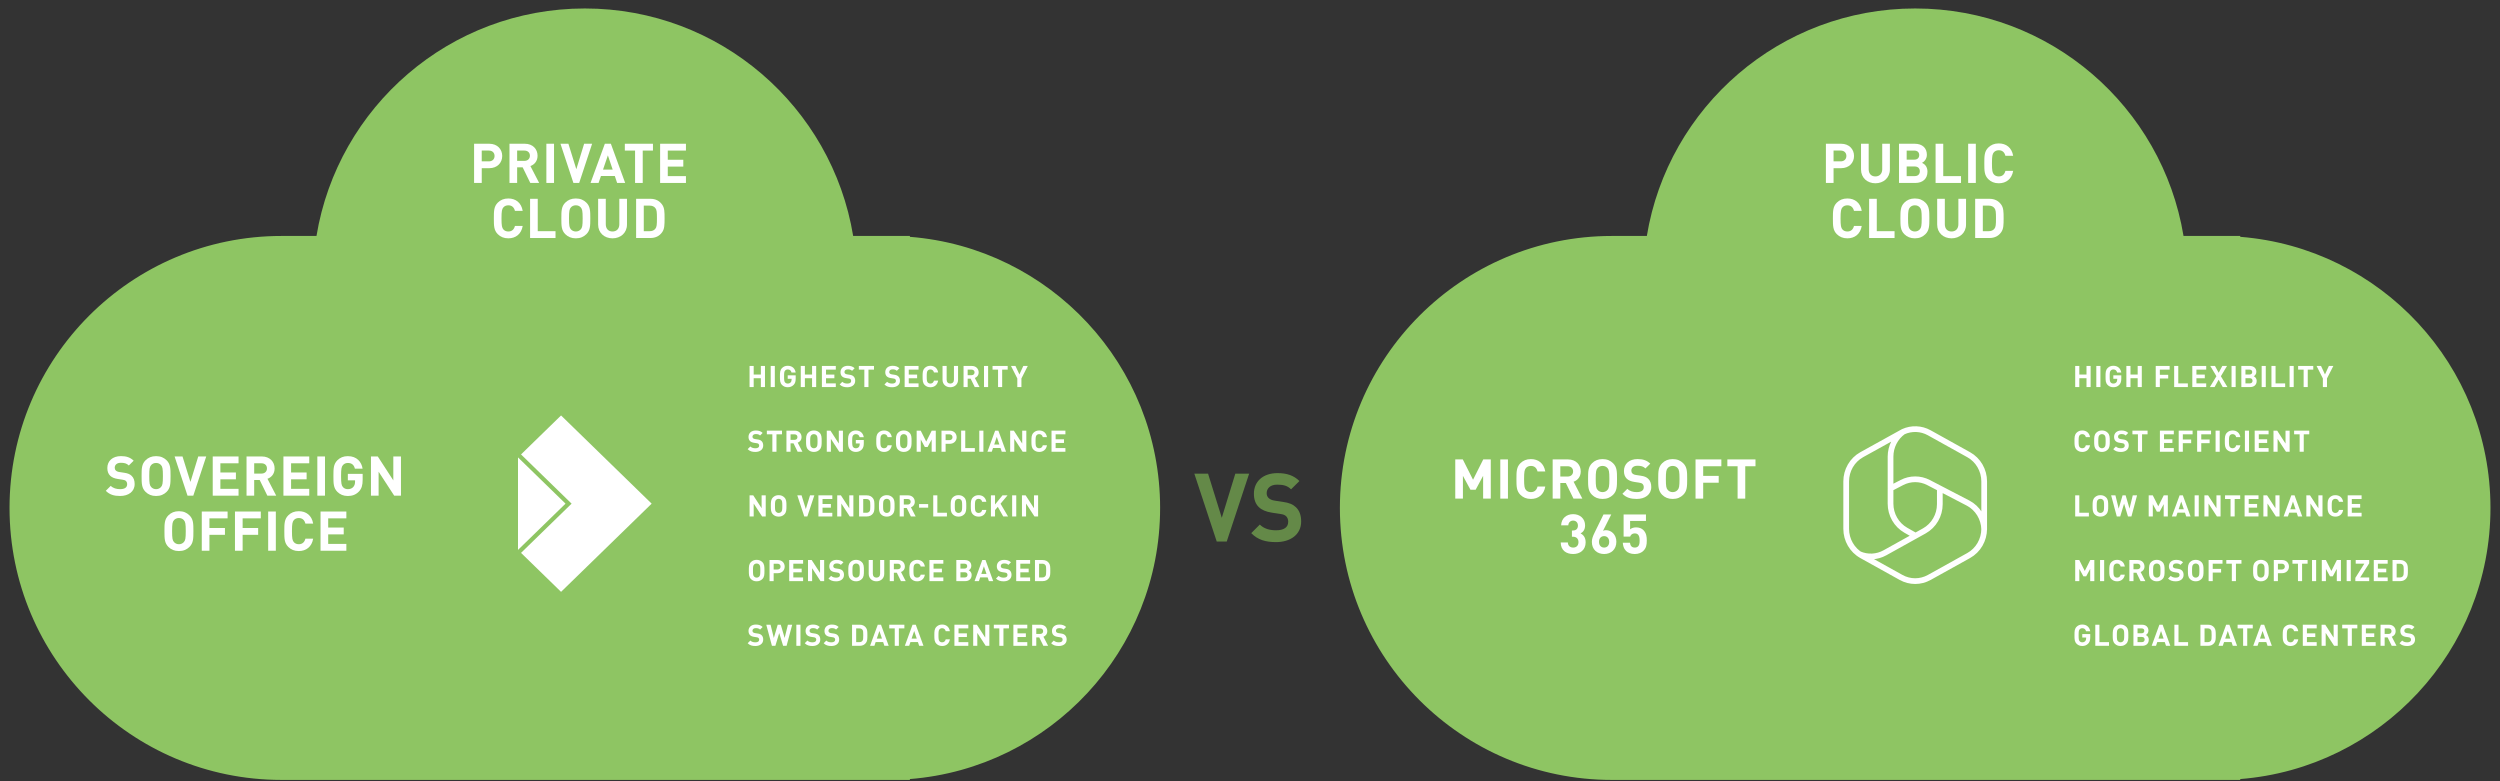
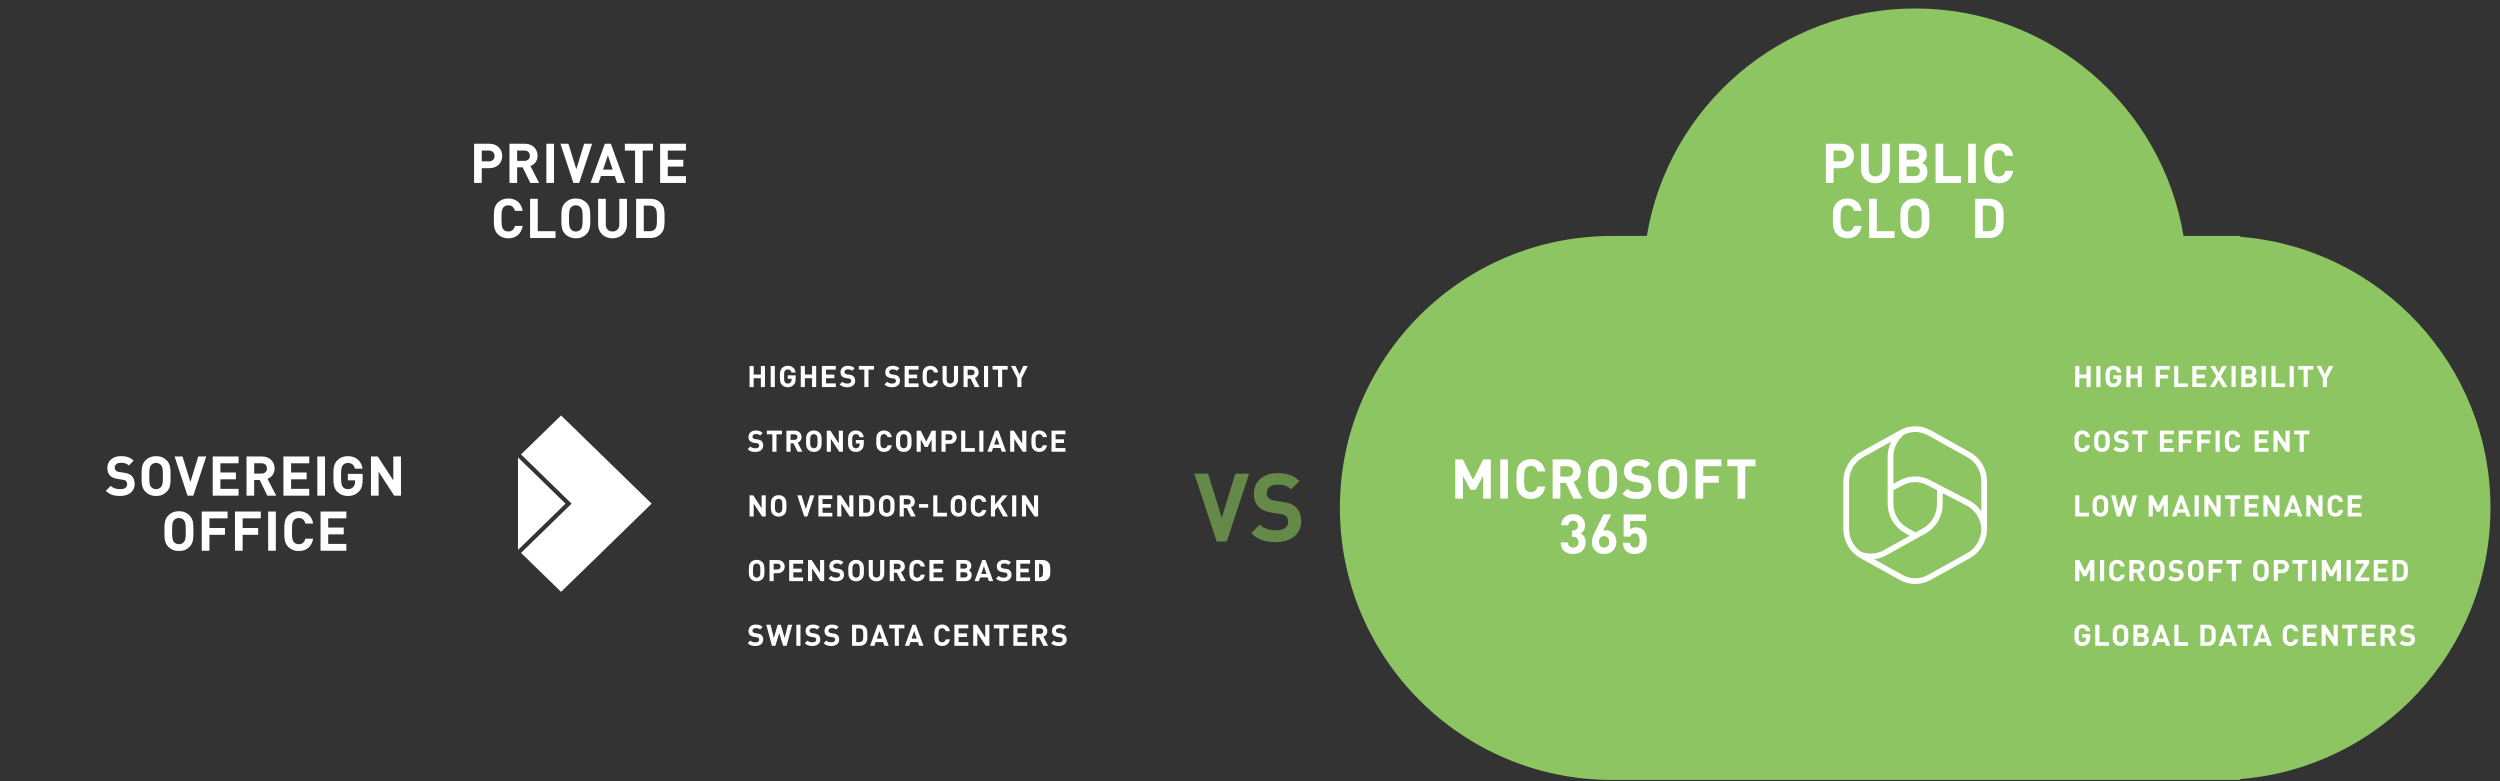
<svg xmlns="http://www.w3.org/2000/svg" id="uuid-054c77ce-cc9a-48ae-9b69-f3fc80c7192a" data-name="Ebene 2" width="2361.12" height="737.59" viewBox="0 0 2361.12 737.59">
  <rect x="0" y="0" width="2361.12" height="737.59" fill="#333333" stroke="none" />
  <defs>
    <clipPath id="uuid-b25e1b96-dbe6-412c-a884-7d64f1727c5e">
      <rect width="2361.12" height="737.59" style="fill: none;" />
    </clipPath>
    <clipPath id="uuid-5cf0d661-443a-483f-91d8-34958c8409af">
      <rect width="2361.12" height="737.59" style="fill: none;" />
    </clipPath>
    <clipPath id="uuid-4812a428-33d0-42b0-809d-4a573ed2feb7">
      <rect width="2361.12" height="737.59" style="fill: none;" />
    </clipPath>
  </defs>
  <g id="uuid-72601efb-3502-4321-ad00-accd58392987" data-name="Ebene 1">
    <g style="clip-path: url(#uuid-b25e1b96-dbe6-412c-a884-7d64f1727c5e);">
-       <path d="M1095.67,479.72c0-134.95-104.07-245.59-236.33-256.05v-.82h-53.57c-20.06-121.87-125.88-214.85-253.43-214.85s-233.37,92.98-253.43,214.85h-33.03C124.01,222.85,9,337.85,9,479.72s115.01,256.87,256.87,256.87h593.46v-.82c132.26-10.47,236.33-121.1,236.33-256.05" style="fill: #8ec563;" />
-     </g>
+       </g>
    <g>
      <path d="M462.1,135.76c7.7,0,12.22,5.25,12.22,11.54s-4.52,11.54-12.22,11.54h-7.12v13.94h-7.23v-37.03h14.35ZM454.97,142.21v10.19h6.76c3.28,0,5.36-2.08,5.36-5.1s-2.08-5.1-5.36-5.1h-6.76Z" style="fill: #fff;" />
      <path d="M495.69,135.76c7.59,0,12.01,5.15,12.01,11.34,0,5.2-3.17,8.48-6.76,9.72l8.27,15.96h-8.37l-7.23-14.77h-5.2v14.77h-7.23v-37.03h14.51ZM488.41,142.21v9.72h6.86c3.17,0,5.2-1.98,5.2-4.89s-2.03-4.84-5.2-4.84h-6.86Z" style="fill: #fff;" />
      <path d="M523.25,172.78h-7.23v-37.03h7.23v37.03Z" style="fill: #fff;" />
      <path d="M547.01,172.78h-5.46l-12.22-37.03h7.49l7.49,24.08,7.38-24.08h7.54l-12.22,37.03Z" style="fill: #fff;" />
      <path d="M590.43,172.78h-7.59l-2.18-6.55h-13.1l-2.24,6.55h-7.59l13.52-37.03h5.67l13.52,37.03ZM569.53,160.15h9.1l-4.52-13.42-4.58,13.42Z" style="fill: #fff;" />
      <path d="M616.69,142.21h-9.67v30.58h-7.23v-30.58h-9.67v-6.45h26.57v6.45Z" style="fill: #fff;" />
      <path d="M647.84,142.21h-17.16v8.68h14.66v6.45h-14.66v9h17.16v6.45h-24.39v-37.03h24.39v6.45Z" style="fill: #fff;" />
    </g>
    <g>
      <path d="M493.66,199.15h-7.33c-.73-3.02-2.65-5.25-6.24-5.25-1.98,0-3.59.73-4.63,1.92-1.35,1.56-1.82,3.38-1.82,10.45s.47,8.89,1.82,10.45c1.04,1.2,2.65,1.92,4.63,1.92,3.59,0,5.51-2.24,6.24-5.25h7.33c-1.3,7.75-6.66,11.7-13.57,11.7-4.26,0-7.38-1.4-9.93-3.9-3.69-3.69-3.74-7.85-3.74-14.92s.05-11.23,3.74-14.92c2.55-2.5,5.67-3.9,9.93-3.9,6.92,0,12.27,3.95,13.57,11.7Z" style="fill: #fff;" />
      <path d="M507.86,218.34h16.8v6.45h-24.02v-37.03h7.23v30.58Z" style="fill: #fff;" />
      <path d="M553.77,191.35c3.69,3.64,3.74,7.85,3.74,14.92s-.05,11.28-3.74,14.92c-2.55,2.5-5.67,3.9-9.93,3.9s-7.38-1.4-9.93-3.9c-3.69-3.69-3.74-7.85-3.74-14.92s.05-11.23,3.74-14.92c2.55-2.5,5.67-3.9,9.93-3.9s7.38,1.4,9.93,3.9ZM539.21,195.87c-1.4,1.56-1.82,3.33-1.82,10.4s.42,8.79,1.82,10.35c1.04,1.2,2.65,2.03,4.63,2.03s3.59-.83,4.63-2.03c1.4-1.56,1.82-3.28,1.82-10.35s-.42-8.84-1.82-10.4c-1.04-1.2-2.65-1.98-4.63-1.98s-3.59.78-4.63,1.98Z" style="fill: #fff;" />
      <path d="M592.15,212.09c0,7.85-6.03,13-13.68,13s-13.57-5.15-13.57-13v-24.34h7.23v24.08c0,4.21,2.44,6.81,6.34,6.81s6.45-2.6,6.45-6.81v-24.08h7.23v24.34Z" style="fill: #fff;" />
      <path d="M614.14,187.76c5.04,0,8.63,1.87,11.18,5.41,2.29,3.17,2.34,6.97,2.34,13.11s-.05,9.93-2.34,13.1c-2.55,3.54-6.14,5.41-11.18,5.41h-13.36v-37.03h13.36ZM608.01,194.21v24.13h5.51c2.44,0,4.21-.78,5.41-2.29,1.35-1.61,1.51-3.9,1.51-9.78s-.16-8.17-1.51-9.78c-1.2-1.51-2.96-2.29-5.41-2.29h-5.51Z" style="fill: #fff;" />
    </g>
    <g style="clip-path: url(#uuid-5cf0d661-443a-483f-91d8-34958c8409af);">
      <path d="M2352.12,479.72c0-134.95-104.07-245.59-236.33-256.05v-.82h-53.57c-20.06-121.87-125.88-214.85-253.43-214.85s-233.37,92.98-253.43,214.85h-33.03c-141.87,0-256.87,115.01-256.87,256.87s115.01,256.87,256.87,256.87h593.46v-.82c132.26-10.47,236.33-121.1,236.33-256.05" style="fill: #8ec563;" />
    </g>
    <g>
      <path d="M1738.82,135.76c7.7,0,12.22,5.25,12.22,11.54s-4.52,11.54-12.22,11.54h-7.12v13.94h-7.23v-37.03h14.35ZM1731.69,142.21v10.19h6.76c3.28,0,5.36-2.08,5.36-5.1s-2.08-5.1-5.36-5.1h-6.76Z" style="fill: #fff;" />
      <path d="M1784.89,160.09c0,7.85-6.03,13-13.68,13s-13.57-5.15-13.57-13v-24.34h7.23v24.08c0,4.21,2.44,6.81,6.34,6.81s6.45-2.6,6.45-6.81v-24.08h7.23v24.34Z" style="fill: #fff;" />
      <path d="M1808.34,135.76c7.28,0,11.49,4.11,11.49,10.4,0,4.11-2.7,6.71-4.58,7.64,2.29,1.04,5.15,3.38,5.15,8.32,0,6.92-4.78,10.66-11.39,10.66h-15.5v-37.03h14.82ZM1800.75,142.21v8.58h7.12c3.07,0,4.73-1.72,4.73-4.32s-1.66-4.26-4.73-4.26h-7.12ZM1800.75,157.23v9.1h7.59c3.22,0,4.84-1.98,4.84-4.58s-1.61-4.52-4.84-4.52h-7.59Z" style="fill: #fff;" />
      <path d="M1835.28,166.34h16.8v6.45h-24.02v-37.03h7.23v30.58Z" style="fill: #fff;" />
      <path d="M1866.06,172.78h-7.23v-37.03h7.23v37.03Z" style="fill: #fff;" />
      <path d="M1901.32,147.15h-7.33c-.73-3.02-2.65-5.25-6.24-5.25-1.98,0-3.59.73-4.63,1.92-1.35,1.56-1.82,3.38-1.82,10.45s.47,8.89,1.82,10.45c1.04,1.2,2.65,1.92,4.63,1.92,3.59,0,5.51-2.24,6.24-5.25h7.33c-1.3,7.75-6.66,11.7-13.57,11.7-4.26,0-7.38-1.4-9.93-3.9-3.69-3.69-3.74-7.85-3.74-14.92s.05-11.23,3.74-14.92c2.55-2.5,5.67-3.9,9.93-3.9,6.92,0,12.27,3.95,13.57,11.7Z" style="fill: #fff;" />
    </g>
    <g>
      <path d="M1758.32,199.15h-7.33c-.73-3.02-2.65-5.25-6.24-5.25-1.98,0-3.59.73-4.63,1.92-1.35,1.56-1.82,3.38-1.82,10.45s.47,8.89,1.82,10.45c1.04,1.2,2.65,1.92,4.63,1.92,3.59,0,5.51-2.24,6.24-5.25h7.33c-1.3,7.75-6.66,11.7-13.57,11.7-4.26,0-7.38-1.4-9.93-3.9-3.69-3.69-3.74-7.85-3.74-14.92s.05-11.23,3.74-14.92c2.55-2.5,5.67-3.9,9.93-3.9,6.92,0,12.27,3.95,13.57,11.7Z" style="fill: #fff;" />
      <path d="M1772.51,218.34h16.8v6.45h-24.02v-37.03h7.23v30.58Z" style="fill: #fff;" />
      <path d="M1818.43,191.35c3.69,3.64,3.74,7.85,3.74,14.92s-.05,11.28-3.74,14.92c-2.55,2.5-5.67,3.9-9.93,3.9s-7.38-1.4-9.93-3.9c-3.69-3.69-3.74-7.85-3.74-14.92s.05-11.23,3.74-14.92c2.55-2.5,5.67-3.9,9.93-3.9s7.38,1.4,9.93,3.9ZM1803.87,195.87c-1.4,1.56-1.82,3.33-1.82,10.4s.42,8.79,1.82,10.35c1.04,1.2,2.65,2.03,4.63,2.03s3.59-.83,4.63-2.03c1.4-1.56,1.82-3.28,1.82-10.35s-.42-8.84-1.82-10.4c-1.04-1.2-2.65-1.98-4.63-1.98s-3.59.78-4.63,1.98Z" style="fill: #fff;" />
-       <path d="M1856.81,212.09c0,7.85-6.03,13-13.68,13s-13.57-5.15-13.57-13v-24.34h7.23v24.08c0,4.21,2.44,6.81,6.34,6.81s6.45-2.6,6.45-6.81v-24.08h7.23v24.34Z" style="fill: #fff;" />
      <path d="M1878.8,187.76c5.04,0,8.63,1.87,11.18,5.41,2.29,3.17,2.34,6.97,2.34,13.11s-.05,9.93-2.34,13.1c-2.55,3.54-6.14,5.41-11.18,5.41h-13.36v-37.03h13.36ZM1872.67,194.21v24.13h5.51c2.44,0,4.21-.78,5.41-2.29,1.35-1.61,1.51-3.9,1.51-9.78s-.16-8.17-1.51-9.78c-1.2-1.51-2.96-2.29-5.41-2.29h-5.51Z" style="fill: #fff;" />
    </g>
    <g>
      <path d="M722.48,365.56h-3.89v-8.34h-6.78v8.34h-3.89v-19.94h3.89v8.12h6.78v-8.12h3.89v19.94Z" style="fill: #fff;" />
      <path d="M731.78,365.56h-3.89v-19.94h3.89v19.94Z" style="fill: #fff;" />
      <path d="M751.46,351.84h-3.92c-.45-1.9-1.6-2.91-3.58-2.91-1.06,0-1.9.42-2.46,1.06-.76.84-.98,1.79-.98,5.6s.22,4.79.98,5.63c.56.64,1.4,1.04,2.46,1.04,1.2,0,2.16-.42,2.77-1.12.64-.73.9-1.62.9-2.66v-.73h-3.67v-3.28h7.53v2.91c0,2.88-.5,4.59-1.9,6.08-1.6,1.65-3.5,2.27-5.63,2.27-2.27,0-3.95-.76-5.32-2.1-1.99-1.99-2.02-4.23-2.02-8.04s.03-6.05,2.02-8.04c1.37-1.34,3.05-2.1,5.32-2.1,4.65,0,7,3.02,7.5,6.38Z" style="fill: #fff;" />
      <path d="M770.84,365.56h-3.89v-8.34h-6.78v8.34h-3.89v-19.94h3.89v8.12h6.78v-8.12h3.89v19.94Z" style="fill: #fff;" />
      <path d="M789.37,349.09h-9.24v4.68h7.9v3.47h-7.9v4.84h9.24v3.47h-13.13v-19.94h13.13v3.47Z" style="fill: #fff;" />
      <path d="M807.18,347.78l-2.46,2.44c-1.06-1.06-2.27-1.37-4.09-1.37-2.07,0-3.08,1.15-3.08,2.52,0,.53.17,1.04.59,1.43.39.37.98.64,1.82.76l2.38.36c1.82.25,2.94.73,3.81,1.57,1.06,1.01,1.54,2.41,1.54,4.2,0,3.86-3.19,6.05-7.39,6.05-3.02,0-5.32-.64-7.28-2.63l2.52-2.52c1.26,1.26,2.97,1.68,4.79,1.68,2.32,0,3.56-.9,3.56-2.49,0-.67-.2-1.23-.62-1.65-.39-.36-.84-.53-1.79-.67l-2.38-.36c-1.68-.25-2.97-.78-3.86-1.65-.95-.92-1.43-2.24-1.43-3.92,0-3.56,2.63-6.05,6.94-6.05,2.74,0,4.73.67,6.44,2.32Z" style="fill: #fff;" />
      <path d="M825.43,349.09h-5.21v16.46h-3.89v-16.46h-5.21v-3.47h14.31v3.47Z" style="fill: #fff;" />
      <path d="M849.46,347.78l-2.46,2.44c-1.06-1.06-2.27-1.37-4.09-1.37-2.07,0-3.08,1.15-3.08,2.52,0,.53.17,1.04.59,1.43.39.37.98.64,1.82.76l2.38.36c1.82.25,2.94.73,3.81,1.57,1.06,1.01,1.54,2.41,1.54,4.2,0,3.86-3.19,6.05-7.39,6.05-3.02,0-5.32-.64-7.28-2.63l2.52-2.52c1.26,1.26,2.97,1.68,4.79,1.68,2.32,0,3.56-.9,3.56-2.49,0-.67-.2-1.23-.62-1.65-.39-.36-.84-.53-1.79-.67l-2.38-.36c-1.68-.25-2.97-.78-3.86-1.65-.95-.92-1.43-2.24-1.43-3.92,0-3.56,2.63-6.05,6.94-6.05,2.74,0,4.73.67,6.44,2.32Z" style="fill: #fff;" />
      <path d="M867.52,349.09h-9.24v4.68h7.9v3.47h-7.9v4.84h9.24v3.47h-13.13v-19.94h13.13v3.47Z" style="fill: #fff;" />
      <path d="M886.03,351.76h-3.95c-.39-1.62-1.43-2.83-3.36-2.83-1.06,0-1.93.39-2.49,1.04-.73.84-.98,1.82-.98,5.63s.25,4.79.98,5.63c.56.64,1.43,1.04,2.49,1.04,1.93,0,2.97-1.2,3.36-2.83h3.95c-.7,4.17-3.58,6.3-7.31,6.3-2.3,0-3.98-.76-5.35-2.1-1.99-1.99-2.02-4.23-2.02-8.04s.03-6.05,2.02-8.04c1.37-1.34,3.05-2.1,5.35-2.1,3.72,0,6.61,2.13,7.31,6.3Z" style="fill: #fff;" />
      <path d="M904.84,358.73c0,4.23-3.25,7-7.36,7s-7.31-2.77-7.31-7v-13.1h3.89v12.96c0,2.27,1.32,3.67,3.42,3.67s3.47-1.4,3.47-3.67v-12.96h3.89v13.1Z" style="fill: #fff;" />
      <path d="M917.83,345.62c4.09,0,6.47,2.77,6.47,6.1,0,2.8-1.71,4.56-3.64,5.24l4.45,8.6h-4.51l-3.89-7.95h-2.8v7.95h-3.89v-19.94h7.81ZM913.91,349.09v5.24h3.7c1.71,0,2.8-1.06,2.8-2.63s-1.09-2.6-2.8-2.6h-3.7Z" style="fill: #fff;" />
      <path d="M933.23,365.56h-3.89v-19.94h3.89v19.94Z" style="fill: #fff;" />
      <path d="M951.71,349.09h-5.21v16.46h-3.89v-16.46h-5.21v-3.47h14.31v3.47Z" style="fill: #fff;" />
      <path d="M964.68,357.41v8.15h-3.89v-8.15l-5.96-11.79h4.23l3.72,8.04,3.67-8.04h4.23l-5.99,11.79Z" style="fill: #fff;" />
    </g>
    <g>
      <path d="M720.3,408.88l-2.46,2.44c-1.06-1.06-2.27-1.37-4.09-1.37-2.07,0-3.08,1.15-3.08,2.52,0,.53.17,1.04.59,1.43.39.36.98.64,1.82.76l2.38.36c1.82.25,2.94.73,3.81,1.57,1.06,1.01,1.54,2.41,1.54,4.2,0,3.86-3.19,6.05-7.39,6.05-3.02,0-5.32-.64-7.28-2.63l2.52-2.52c1.26,1.26,2.97,1.68,4.79,1.68,2.32,0,3.56-.9,3.56-2.49,0-.67-.2-1.23-.62-1.65-.39-.36-.84-.53-1.79-.67l-2.38-.36c-1.68-.25-2.97-.78-3.86-1.65-.95-.92-1.43-2.24-1.43-3.92,0-3.56,2.63-6.05,6.94-6.05,2.74,0,4.73.67,6.44,2.32Z" style="fill: #fff;" />
      <path d="M738.55,410.19h-5.21v16.46h-3.89v-16.46h-5.21v-3.47h14.31v3.47Z" style="fill: #fff;" />
      <path d="M750.56,406.72c4.09,0,6.47,2.77,6.47,6.1,0,2.8-1.71,4.56-3.64,5.24l4.45,8.6h-4.51l-3.89-7.95h-2.8v7.95h-3.89v-19.94h7.81ZM746.64,410.19v5.24h3.7c1.71,0,2.8-1.06,2.8-2.63s-1.09-2.6-2.8-2.6h-3.7Z" style="fill: #fff;" />
      <path d="M774,408.65c1.99,1.96,2.02,4.23,2.02,8.04s-.03,6.08-2.02,8.04c-1.37,1.34-3.05,2.1-5.35,2.1s-3.98-.76-5.35-2.1c-1.99-1.99-2.02-4.23-2.02-8.04s.03-6.05,2.02-8.04c1.37-1.34,3.05-2.1,5.35-2.1s3.98.76,5.35,2.1ZM766.16,411.09c-.76.84-.98,1.79-.98,5.6s.22,4.73.98,5.57c.56.64,1.43,1.09,2.49,1.09s1.93-.45,2.49-1.09c.76-.84.98-1.76.98-5.57s-.22-4.76-.98-5.6c-.56-.64-1.43-1.06-2.49-1.06s-1.93.42-2.49,1.06Z" style="fill: #fff;" />
      <path d="M796.09,426.66h-3.44l-7.92-12.18v12.18h-3.89v-19.94h3.47l7.9,12.18v-12.18h3.89v19.94Z" style="fill: #fff;" />
      <path d="M815.78,412.94h-3.92c-.45-1.9-1.6-2.91-3.58-2.91-1.06,0-1.9.42-2.46,1.06-.76.84-.98,1.79-.98,5.6s.22,4.79.98,5.63c.56.64,1.4,1.04,2.46,1.04,1.2,0,2.16-.42,2.77-1.12.64-.73.9-1.62.9-2.66v-.73h-3.67v-3.28h7.53v2.91c0,2.88-.5,4.59-1.9,6.08-1.6,1.65-3.5,2.27-5.63,2.27-2.27,0-3.95-.76-5.32-2.1-1.99-1.99-2.02-4.23-2.02-8.04s.03-6.05,2.02-8.04c1.37-1.34,3.05-2.1,5.32-2.1,4.65,0,7,3.02,7.5,6.38Z" style="fill: #fff;" />
      <path d="M842.26,412.85h-3.95c-.39-1.62-1.43-2.83-3.36-2.83-1.06,0-1.93.39-2.49,1.04-.73.84-.98,1.82-.98,5.63s.25,4.79.98,5.63c.56.64,1.43,1.04,2.49,1.04,1.93,0,2.97-1.2,3.36-2.83h3.95c-.7,4.17-3.58,6.3-7.31,6.3-2.3,0-3.98-.76-5.35-2.1-1.99-1.99-2.02-4.23-2.02-8.04s.03-6.05,2.02-8.04c1.37-1.34,3.05-2.1,5.35-2.1,3.72,0,6.61,2.13,7.31,6.3Z" style="fill: #fff;" />
      <path d="M858.9,408.65c1.99,1.96,2.02,4.23,2.02,8.04s-.03,6.08-2.02,8.04c-1.37,1.34-3.05,2.1-5.35,2.1s-3.98-.76-5.35-2.1c-1.99-1.99-2.02-4.23-2.02-8.04s.03-6.05,2.02-8.04c1.37-1.34,3.05-2.1,5.35-2.1s3.98.76,5.35,2.1ZM851.06,411.09c-.76.84-.98,1.79-.98,5.6s.22,4.73.98,5.57c.56.64,1.43,1.09,2.49,1.09s1.93-.45,2.49-1.09c.76-.84.98-1.76.98-5.57s-.22-4.76-.98-5.6c-.56-.64-1.43-1.06-2.49-1.06s-1.93.42-2.49,1.06Z" style="fill: #fff;" />
      <path d="M883.79,426.66h-3.89v-11.59l-3.81,7.08h-2.63l-3.84-7.08v11.59h-3.89v-19.94h3.84l5.21,10.33,5.18-10.33h3.84v19.94Z" style="fill: #fff;" />
      <path d="M896.92,406.72c4.14,0,6.58,2.83,6.58,6.22s-2.44,6.22-6.58,6.22h-3.84v7.5h-3.89v-19.94h7.73ZM893.08,410.19v5.49h3.64c1.76,0,2.88-1.12,2.88-2.74s-1.12-2.74-2.88-2.74h-3.64Z" style="fill: #fff;" />
      <path d="M911.65,423.18h9.04v3.47h-12.94v-19.94h3.89v16.46Z" style="fill: #fff;" />
      <path d="M928.78,426.66h-3.89v-19.94h3.89v19.94Z" style="fill: #fff;" />
      <path d="M950.2,426.66h-4.09l-1.18-3.53h-7.06l-1.2,3.53h-4.09l7.28-19.94h3.05l7.28,19.94ZM938.95,419.85h4.9l-2.44-7.22-2.46,7.22Z" style="fill: #fff;" />
      <path d="M969.3,426.66h-3.44l-7.92-12.18v12.18h-3.89v-19.94h3.47l7.9,12.18v-12.18h3.89v19.94Z" style="fill: #fff;" />
      <path d="M988.81,412.85h-3.95c-.39-1.62-1.43-2.83-3.36-2.83-1.06,0-1.93.39-2.49,1.04-.73.84-.98,1.82-.98,5.63s.25,4.79.98,5.63c.56.64,1.43,1.04,2.49,1.04,1.93,0,2.97-1.2,3.36-2.83h3.95c-.7,4.17-3.58,6.3-7.31,6.3-2.3,0-3.98-.76-5.35-2.1-1.99-1.99-2.02-4.23-2.02-8.04s.03-6.05,2.02-8.04c1.37-1.34,3.05-2.1,5.35-2.1,3.72,0,6.61,2.13,7.31,6.3Z" style="fill: #fff;" />
      <path d="M1006.23,410.19h-9.24v4.68h7.9v3.47h-7.9v4.84h9.24v3.47h-13.13v-19.94h13.13v3.47Z" style="fill: #fff;" />
    </g>
    <path d="M723.18,487.75h-3.44l-7.92-12.18v12.18h-3.89v-19.94h3.47l7.9,12.18v-12.18h3.89v19.94ZM740.74,469.75c1.99,1.96,2.02,4.23,2.02,8.04s-.03,6.08-2.02,8.04c-1.37,1.34-3.05,2.1-5.35,2.1s-3.98-.76-5.35-2.1c-1.99-1.99-2.02-4.23-2.02-8.04s.03-6.05,2.02-8.04c1.37-1.34,3.05-2.1,5.35-2.1s3.98.76,5.35,2.1ZM732.9,472.18c-.76.84-.98,1.79-.98,5.6s.22,4.73.98,5.57c.56.64,1.43,1.09,2.49,1.09s1.93-.45,2.49-1.09c.76-.84.98-1.76.98-5.57s-.22-4.76-.98-5.6c-.56-.64-1.43-1.06-2.49-1.06s-1.93.42-2.49,1.06ZM762.52,487.75h-2.94l-6.58-19.94h4.03l4.03,12.96,3.98-12.96h4.06l-6.58,19.94ZM786.08,471.29h-9.24v4.68h7.9v3.47h-7.9v4.84h9.24v3.47h-13.13v-19.94h13.13v3.47ZM805.96,487.75h-3.44l-7.92-12.18v12.18h-3.89v-19.94h3.47l7.9,12.18v-12.18h3.89v19.94ZM818.57,467.82c2.72,0,4.65,1.01,6.02,2.91,1.23,1.71,1.26,3.75,1.26,7.06s-.03,5.35-1.26,7.06c-1.37,1.9-3.3,2.91-6.02,2.91h-7.2v-19.94h7.2ZM815.27,471.29v12.99h2.97c1.32,0,2.27-.42,2.91-1.23.73-.87.81-2.1.81-5.26s-.08-4.4-.81-5.26c-.64-.81-1.6-1.23-2.91-1.23h-2.97ZM842.85,469.75c1.99,1.96,2.02,4.23,2.02,8.04s-.03,6.08-2.02,8.04c-1.37,1.34-3.05,2.1-5.35,2.1s-3.98-.76-5.35-2.1c-1.99-1.99-2.02-4.23-2.02-8.04s.03-6.05,2.02-8.04c1.37-1.34,3.05-2.1,5.35-2.1s3.98.76,5.35,2.1ZM835.01,472.18c-.76.84-.98,1.79-.98,5.6s.22,4.73.98,5.57c.56.64,1.43,1.09,2.49,1.09s1.93-.45,2.49-1.09c.76-.84.98-1.76.98-5.57s-.22-4.76-.98-5.6c-.56-.64-1.43-1.06-2.49-1.06s-1.93.42-2.49,1.06ZM857.51,467.82c4.09,0,6.47,2.77,6.47,6.1,0,2.8-1.71,4.56-3.64,5.24l4.45,8.6h-4.51l-3.89-7.95h-2.8v7.95h-3.89v-19.94h7.81ZM853.59,471.29v5.24h3.7c1.71,0,2.8-1.06,2.8-2.63s-1.09-2.6-2.8-2.6h-3.7ZM876.61,479.49h-8.62v-3.42h8.62v3.42ZM885.29,484.28h9.04v3.47h-12.94v-19.94h3.89v16.46ZM910.58,469.75c1.99,1.96,2.02,4.23,2.02,8.04s-.03,6.08-2.02,8.04c-1.37,1.34-3.05,2.1-5.35,2.1s-3.98-.76-5.35-2.1c-1.99-1.99-2.02-4.23-2.02-8.04s.03-6.05,2.02-8.04c1.37-1.34,3.05-2.1,5.35-2.1s3.98.76,5.35,2.1ZM902.74,472.18c-.76.84-.98,1.79-.98,5.6s.22,4.73.98,5.57c.56.64,1.43,1.09,2.49,1.09s1.93-.45,2.49-1.09c.76-.84.98-1.76.98-5.57s-.22-4.76-.98-5.6c-.56-.64-1.43-1.06-2.49-1.06s-1.93.42-2.49,1.06ZM931.55,473.95h-3.95c-.39-1.62-1.43-2.83-3.36-2.83-1.06,0-1.93.39-2.49,1.04-.73.84-.98,1.82-.98,5.63s.25,4.79.98,5.63c.56.64,1.43,1.04,2.49,1.04,1.93,0,2.97-1.2,3.36-2.83h3.95c-.7,4.17-3.58,6.3-7.31,6.3-2.3,0-3.98-.76-5.35-2.1-1.99-1.99-2.02-4.23-2.02-8.04s.03-6.05,2.02-8.04c1.37-1.34,3.05-2.1,5.35-2.1,3.72,0,6.61,2.13,7.31,6.3ZM944.96,475.74l7.08,12.01h-4.56l-5.12-9.07-2.6,3.08v5.99h-3.89v-19.94h3.89v8.68l7.06-8.68h4.76l-6.61,7.92ZM959.8,487.75h-3.89v-19.94h3.89v19.94ZM980.43,487.75h-3.44l-7.92-12.18v12.18h-3.89v-19.94h3.47l7.9,12.18v-12.18h3.89v19.94Z" style="fill: #fff;" />
    <g>
      <path d="M719.96,530.84c1.99,1.96,2.02,4.23,2.02,8.04s-.03,6.08-2.02,8.04c-1.37,1.34-3.05,2.1-5.35,2.1s-3.98-.76-5.35-2.1c-1.99-1.99-2.02-4.23-2.02-8.04s.03-6.05,2.02-8.04c1.37-1.34,3.05-2.1,5.35-2.1s3.98.76,5.35,2.1ZM712.12,533.28c-.76.84-.98,1.79-.98,5.6s.22,4.73.98,5.57c.56.64,1.43,1.09,2.49,1.09s1.93-.45,2.49-1.09c.76-.84.98-1.76.98-5.57s-.22-4.76-.98-5.6c-.56-.64-1.43-1.06-2.49-1.06s-1.93.42-2.49,1.06Z" style="fill: #fff;" />
      <path d="M734.52,528.91c4.14,0,6.58,2.83,6.58,6.22s-2.44,6.22-6.58,6.22h-3.84v7.5h-3.89v-19.94h7.73ZM730.68,532.38v5.49h3.64c1.76,0,2.88-1.12,2.88-2.74s-1.12-2.74-2.88-2.74h-3.64Z" style="fill: #fff;" />
      <path d="M758.49,532.38h-9.24v4.68h7.9v3.47h-7.9v4.84h9.24v3.47h-13.13v-19.94h13.13v3.47Z" style="fill: #fff;" />
      <path d="M778.37,548.85h-3.44l-7.92-12.18v12.18h-3.89v-19.94h3.47l7.9,12.18v-12.18h3.89v19.94Z" style="fill: #fff;" />
      <path d="M796.6,531.07l-2.46,2.44c-1.06-1.06-2.27-1.37-4.09-1.37-2.07,0-3.08,1.15-3.08,2.52,0,.53.17,1.04.59,1.43.39.36.98.64,1.82.76l2.38.36c1.82.25,2.94.73,3.81,1.57,1.06,1.01,1.54,2.41,1.54,4.2,0,3.86-3.19,6.05-7.39,6.05-3.02,0-5.32-.64-7.28-2.63l2.52-2.52c1.26,1.26,2.97,1.68,4.79,1.68,2.32,0,3.56-.9,3.56-2.49,0-.67-.2-1.23-.62-1.65-.39-.36-.84-.53-1.79-.67l-2.38-.36c-1.68-.25-2.97-.78-3.86-1.65-.95-.92-1.43-2.24-1.43-3.92,0-3.56,2.63-6.05,6.94-6.05,2.74,0,4.73.67,6.44,2.32Z" style="fill: #fff;" />
      <path d="M813.9,530.84c1.99,1.96,2.02,4.23,2.02,8.04s-.03,6.08-2.02,8.04c-1.37,1.34-3.05,2.1-5.35,2.1s-3.98-.76-5.35-2.1c-1.99-1.99-2.02-4.23-2.02-8.04s.03-6.05,2.02-8.04c1.37-1.34,3.05-2.1,5.35-2.1s3.98.76,5.35,2.1ZM806.06,533.28c-.76.84-.98,1.79-.98,5.6s.22,4.73.98,5.57c.56.64,1.43,1.09,2.49,1.09s1.93-.45,2.49-1.09c.76-.84.98-1.76.98-5.57s-.22-4.76-.98-5.6c-.56-.64-1.43-1.06-2.49-1.06s-1.93.42-2.49,1.06Z" style="fill: #fff;" />
      <path d="M835.12,542.01c0,4.23-3.25,7-7.36,7s-7.31-2.77-7.31-7v-13.1h3.89v12.96c0,2.27,1.32,3.67,3.42,3.67s3.47-1.4,3.47-3.67v-12.96h3.89v13.1Z" style="fill: #fff;" />
      <path d="M848.12,528.91c4.09,0,6.47,2.77,6.47,6.1,0,2.8-1.71,4.56-3.64,5.24l4.45,8.6h-4.51l-3.89-7.95h-2.8v7.95h-3.89v-19.94h7.81ZM844.2,532.38v5.24h3.7c1.71,0,2.8-1.06,2.8-2.63s-1.09-2.6-2.8-2.6h-3.7Z" style="fill: #fff;" />
      <path d="M873.51,535.04h-3.95c-.39-1.62-1.43-2.83-3.36-2.83-1.06,0-1.93.39-2.49,1.04-.73.84-.98,1.82-.98,5.63s.25,4.79.98,5.63c.56.64,1.43,1.04,2.49,1.04,1.93,0,2.97-1.2,3.36-2.83h3.95c-.7,4.17-3.58,6.3-7.31,6.3-2.3,0-3.98-.76-5.35-2.1-1.99-1.99-2.02-4.23-2.02-8.04s.03-6.05,2.02-8.04c1.37-1.34,3.05-2.1,5.35-2.1,3.72,0,6.61,2.13,7.31,6.3Z" style="fill: #fff;" />
      <path d="M890.93,532.38h-9.24v4.68h7.9v3.47h-7.9v4.84h9.24v3.47h-13.13v-19.94h13.13v3.47Z" style="fill: #fff;" />
      <path d="M911.17,528.91c3.92,0,6.19,2.21,6.19,5.6,0,2.21-1.46,3.61-2.46,4.12,1.23.56,2.77,1.82,2.77,4.48,0,3.72-2.58,5.74-6.13,5.74h-8.34v-19.94h7.98ZM907.08,532.38v4.62h3.84c1.65,0,2.55-.92,2.55-2.32s-.9-2.3-2.55-2.3h-3.84ZM907.08,540.47v4.9h4.09c1.74,0,2.6-1.06,2.6-2.46s-.87-2.44-2.6-2.44h-4.09Z" style="fill: #fff;" />
      <path d="M938.05,548.85h-4.09l-1.18-3.53h-7.06l-1.2,3.53h-4.09l7.28-19.94h3.05l7.28,19.94ZM926.79,542.04h4.9l-2.44-7.22-2.46,7.22Z" style="fill: #fff;" />
      <path d="M954.82,531.07l-2.46,2.44c-1.06-1.06-2.27-1.37-4.09-1.37-2.07,0-3.08,1.15-3.08,2.52,0,.53.17,1.04.59,1.43.39.36.98.64,1.82.76l2.38.36c1.82.25,2.94.73,3.81,1.57,1.06,1.01,1.54,2.41,1.54,4.2,0,3.86-3.19,6.05-7.39,6.05-3.02,0-5.32-.64-7.28-2.63l2.52-2.52c1.26,1.26,2.97,1.68,4.79,1.68,2.32,0,3.56-.9,3.56-2.49,0-.67-.2-1.23-.62-1.65-.39-.36-.84-.53-1.79-.67l-2.38-.36c-1.68-.25-2.97-.78-3.86-1.65-.95-.92-1.43-2.24-1.43-3.92,0-3.56,2.63-6.05,6.94-6.05,2.74,0,4.73.67,6.44,2.32Z" style="fill: #fff;" />
      <path d="M972.88,532.38h-9.24v4.68h7.9v3.47h-7.9v4.84h9.24v3.47h-13.13v-19.94h13.13v3.47Z" style="fill: #fff;" />
-       <path d="M984.67,528.91c2.72,0,4.65,1.01,6.02,2.91,1.23,1.71,1.26,3.75,1.26,7.06s-.03,5.35-1.26,7.06c-1.37,1.9-3.3,2.91-6.02,2.91h-7.2v-19.94h7.2ZM981.37,532.38v12.99h2.97c1.32,0,2.27-.42,2.91-1.23.73-.87.81-2.1.81-5.26s-.08-4.4-.81-5.26c-.64-.81-1.6-1.23-2.91-1.23h-2.97Z" style="fill: #fff;" />
+       <path d="M984.67,528.91c2.72,0,4.65,1.01,6.02,2.91,1.23,1.71,1.26,3.75,1.26,7.06s-.03,5.35-1.26,7.06c-1.37,1.9-3.3,2.91-6.02,2.91h-7.2v-19.94h7.2ZM981.37,532.38v12.99c1.32,0,2.27-.42,2.91-1.23.73-.87.81-2.1.81-5.26s-.08-4.4-.81-5.26c-.64-.81-1.6-1.23-2.91-1.23h-2.97Z" style="fill: #fff;" />
    </g>
    <g>
      <path d="M720.3,592.16l-2.46,2.44c-1.06-1.06-2.27-1.37-4.09-1.37-2.07,0-3.08,1.15-3.08,2.52,0,.53.17,1.04.59,1.43.39.36.98.64,1.82.76l2.38.36c1.82.25,2.94.73,3.81,1.57,1.06,1.01,1.54,2.41,1.54,4.2,0,3.86-3.19,6.05-7.39,6.05-3.02,0-5.32-.64-7.28-2.63l2.52-2.52c1.26,1.26,2.97,1.68,4.79,1.68,2.32,0,3.56-.9,3.56-2.49,0-.67-.2-1.23-.62-1.65-.39-.36-.84-.53-1.79-.67l-2.38-.36c-1.68-.25-2.97-.78-3.86-1.65-.95-.92-1.43-2.24-1.43-3.92,0-3.56,2.63-6.05,6.94-6.05,2.74,0,4.73.67,6.44,2.32Z" style="fill: #fff;" />
      <path d="M742.89,609.94h-3.28l-3.67-12.07-3.64,12.07h-3.25l-5.35-19.94h4.06l3.08,12.54,3.67-12.54h2.88l3.67,12.54,3.08-12.54h4.06l-5.32,19.94Z" style="fill: #fff;" />
      <path d="M756,609.94h-3.89v-19.94h3.89v19.94Z" style="fill: #fff;" />
      <path d="M774.2,592.16l-2.46,2.44c-1.06-1.06-2.27-1.37-4.09-1.37-2.07,0-3.08,1.15-3.08,2.52,0,.53.17,1.04.59,1.43.39.36.98.64,1.82.76l2.38.36c1.82.25,2.94.73,3.81,1.57,1.06,1.01,1.54,2.41,1.54,4.2,0,3.86-3.19,6.05-7.39,6.05-3.02,0-5.32-.64-7.28-2.63l2.52-2.52c1.26,1.26,2.97,1.68,4.79,1.68,2.32,0,3.56-.9,3.56-2.49,0-.67-.2-1.23-.62-1.65-.39-.36-.84-.53-1.79-.67l-2.38-.36c-1.68-.25-2.97-.78-3.86-1.65-.95-.92-1.43-2.24-1.43-3.92,0-3.56,2.63-6.05,6.94-6.05,2.74,0,4.73.67,6.44,2.32Z" style="fill: #fff;" />
      <path d="M792.06,592.16l-2.46,2.44c-1.06-1.06-2.27-1.37-4.09-1.37-2.07,0-3.08,1.15-3.08,2.52,0,.53.17,1.04.59,1.43.39.36.98.64,1.82.76l2.38.36c1.82.25,2.94.73,3.81,1.57,1.06,1.01,1.54,2.41,1.54,4.2,0,3.86-3.19,6.05-7.39,6.05-3.02,0-5.32-.64-7.28-2.63l2.52-2.52c1.26,1.26,2.97,1.68,4.79,1.68,2.32,0,3.56-.9,3.56-2.49,0-.67-.2-1.23-.62-1.65-.39-.36-.84-.53-1.79-.67l-2.38-.36c-1.68-.25-2.97-.78-3.86-1.65-.95-.92-1.43-2.24-1.43-3.92,0-3.56,2.63-6.05,6.94-6.05,2.74,0,4.73.67,6.44,2.32Z" style="fill: #fff;" />
      <path d="M811.91,590.01c2.72,0,4.65,1.01,6.02,2.91,1.23,1.71,1.26,3.75,1.26,7.06s-.03,5.35-1.26,7.06c-1.37,1.9-3.3,2.91-6.02,2.91h-7.2v-19.94h7.2ZM808.61,593.48v12.99h2.97c1.32,0,2.27-.42,2.91-1.23.73-.87.81-2.1.81-5.26s-.08-4.4-.81-5.26c-.64-.81-1.6-1.23-2.91-1.23h-2.97Z" style="fill: #fff;" />
      <path d="M839.35,609.94h-4.09l-1.18-3.53h-7.06l-1.2,3.53h-4.09l7.28-19.94h3.05l7.28,19.94ZM828.09,603.14h4.9l-2.44-7.22-2.46,7.22Z" style="fill: #fff;" />
      <path d="M854.14,593.48h-5.21v16.46h-3.89v-16.46h-5.21v-3.47h14.31v3.47Z" style="fill: #fff;" />
      <path d="M872.19,609.94h-4.09l-1.18-3.53h-7.06l-1.2,3.53h-4.09l7.28-19.94h3.05l7.28,19.94ZM860.94,603.14h4.9l-2.44-7.22-2.46,7.22Z" style="fill: #fff;" />
      <path d="M897.12,596.14h-3.95c-.39-1.62-1.43-2.83-3.36-2.83-1.06,0-1.93.39-2.49,1.04-.73.84-.98,1.82-.98,5.63s.25,4.79.98,5.63c.56.64,1.43,1.04,2.49,1.04,1.93,0,2.97-1.2,3.36-2.83h3.95c-.7,4.17-3.58,6.3-7.31,6.3-2.3,0-3.98-.76-5.35-2.1-1.99-1.99-2.02-4.23-2.02-8.04s.03-6.05,2.02-8.04c1.37-1.34,3.05-2.1,5.35-2.1,3.72,0,6.61,2.13,7.31,6.3Z" style="fill: #fff;" />
      <path d="M914.53,593.48h-9.24v4.68h7.9v3.47h-7.9v4.84h9.24v3.47h-13.13v-19.94h13.13v3.47Z" style="fill: #fff;" />
      <path d="M934.38,609.94h-3.44l-7.92-12.18v12.18h-3.89v-19.94h3.47l7.9,12.18v-12.18h3.89v19.94Z" style="fill: #fff;" />
      <path d="M952.92,593.48h-5.21v16.46h-3.89v-16.46h-5.21v-3.47h14.31v3.47Z" style="fill: #fff;" />
      <path d="M970.22,593.48h-9.24v4.68h7.9v3.47h-7.9v4.84h9.24v3.47h-13.13v-19.94h13.13v3.47Z" style="fill: #fff;" />
      <path d="M982.63,590.01c4.09,0,6.47,2.77,6.47,6.1,0,2.8-1.71,4.56-3.64,5.24l4.45,8.6h-4.51l-3.89-7.95h-2.8v7.95h-3.89v-19.94h7.81ZM978.71,593.48v5.24h3.7c1.71,0,2.8-1.06,2.8-2.63s-1.09-2.6-2.8-2.6h-3.7Z" style="fill: #fff;" />
      <path d="M1006.9,592.16l-2.46,2.44c-1.06-1.06-2.27-1.37-4.09-1.37-2.07,0-3.08,1.15-3.08,2.52,0,.53.17,1.04.59,1.43.39.36.98.64,1.82.76l2.38.36c1.82.25,2.94.73,3.81,1.57,1.06,1.01,1.54,2.41,1.54,4.2,0,3.86-3.19,6.05-7.39,6.05-3.02,0-5.32-.64-7.28-2.63l2.52-2.52c1.26,1.26,2.97,1.68,4.79,1.68,2.32,0,3.56-.9,3.56-2.49,0-.67-.2-1.23-.62-1.65-.39-.36-.84-.53-1.79-.67l-2.38-.36c-1.68-.25-2.97-.78-3.86-1.65-.95-.92-1.43-2.24-1.43-3.92,0-3.56,2.63-6.05,6.94-6.05,2.74,0,4.73.67,6.44,2.32Z" style="fill: #fff;" />
    </g>
    <g>
      <path d="M126.24,435.11l-4.58,4.52c-1.98-1.98-4.21-2.55-7.59-2.55-3.85,0-5.72,2.13-5.72,4.68,0,.99.31,1.92,1.09,2.65.73.68,1.82,1.2,3.38,1.4l4.42.68c3.38.47,5.46,1.35,7.07,2.91,1.98,1.87,2.86,4.47,2.86,7.8,0,7.18-5.93,11.23-13.73,11.23-5.62,0-9.88-1.2-13.52-4.89l4.68-4.68c2.34,2.34,5.51,3.12,8.89,3.12,4.32,0,6.6-1.66,6.6-4.63,0-1.25-.36-2.29-1.14-3.07-.73-.68-1.56-.99-3.33-1.25l-4.42-.68c-3.12-.47-5.51-1.46-7.18-3.07-1.77-1.72-2.65-4.16-2.65-7.28,0-6.6,4.89-11.23,12.9-11.23,5.1,0,8.79,1.25,11.96,4.32Z" style="fill: #fff;" />
      <path d="M157.34,434.7c3.69,3.64,3.74,7.85,3.74,14.92s-.05,11.28-3.74,14.92c-2.55,2.5-5.67,3.9-9.93,3.9s-7.38-1.4-9.93-3.9c-3.69-3.69-3.74-7.85-3.74-14.92s.05-11.23,3.74-14.92c2.55-2.5,5.67-3.9,9.93-3.9s7.38,1.4,9.93,3.9ZM142.78,439.22c-1.4,1.56-1.82,3.33-1.82,10.4s.42,8.79,1.82,10.35c1.04,1.2,2.65,2.03,4.63,2.03s3.59-.83,4.63-2.03c1.4-1.56,1.82-3.28,1.82-10.35s-.42-8.84-1.82-10.4c-1.04-1.2-2.65-1.98-4.63-1.98s-3.59.78-4.63,1.98Z" style="fill: #fff;" />
      <path d="M182.56,468.13h-5.46l-12.22-37.03h7.49l7.49,24.08,7.38-24.08h7.54l-12.22,37.03Z" style="fill: #fff;" />
      <path d="M225.3,437.56h-17.16v8.68h14.67v6.45h-14.67v9h17.16v6.45h-24.39v-37.03h24.39v6.45Z" style="fill: #fff;" />
      <path d="M247.35,431.11c7.59,0,12.01,5.15,12.01,11.34,0,5.2-3.17,8.48-6.76,9.72l8.27,15.96h-8.37l-7.23-14.77h-5.2v14.77h-7.23v-37.03h14.51ZM240.07,437.56v9.72h6.86c3.17,0,5.2-1.98,5.2-4.89s-2.03-4.84-5.2-4.84h-6.86Z" style="fill: #fff;" />
      <path d="M292.07,437.56h-17.16v8.68h14.67v6.45h-14.67v9h17.16v6.45h-24.39v-37.03h24.39v6.45Z" style="fill: #fff;" />
      <path d="M306.94,468.13h-7.23v-37.03h7.23v37.03Z" style="fill: #fff;" />
      <path d="M342.46,442.65h-7.28c-.83-3.54-2.96-5.41-6.66-5.41-1.98,0-3.54.78-4.58,1.98-1.4,1.56-1.82,3.33-1.82,10.4s.42,8.89,1.82,10.45c1.04,1.2,2.6,1.92,4.58,1.92,2.24,0,4-.78,5.15-2.08,1.2-1.35,1.66-3.02,1.66-4.94v-1.35h-6.81v-6.08h13.99v5.41c0,5.36-.94,8.53-3.54,11.28-2.96,3.07-6.5,4.21-10.45,4.21-4.21,0-7.33-1.4-9.88-3.9-3.69-3.69-3.74-7.85-3.74-14.92s.05-11.23,3.74-14.92c2.55-2.5,5.67-3.9,9.88-3.9,8.63,0,13,5.62,13.94,11.86Z" style="fill: #fff;" />
      <path d="M378.7,468.13h-6.4l-14.72-22.62v22.62h-7.23v-37.03h6.45l14.67,22.62v-22.62h7.23v37.03Z" style="fill: #fff;" />
    </g>
    <g>
      <path d="M178.92,486.7c3.69,3.64,3.74,7.85,3.74,14.92s-.05,11.28-3.74,14.92c-2.55,2.5-5.67,3.9-9.93,3.9s-7.38-1.4-9.93-3.9c-3.69-3.69-3.74-7.85-3.74-14.92s.05-11.23,3.74-14.92c2.55-2.5,5.67-3.9,9.93-3.9s7.38,1.4,9.93,3.9ZM164.36,491.22c-1.4,1.56-1.82,3.33-1.82,10.4s.42,8.79,1.82,10.35c1.04,1.2,2.65,2.03,4.63,2.03s3.59-.83,4.63-2.03c1.4-1.56,1.82-3.28,1.82-10.35s-.42-8.84-1.82-10.4c-1.04-1.2-2.65-1.98-4.63-1.98s-3.59.78-4.63,1.98Z" style="fill: #fff;" />
      <path d="M214.95,489.56h-17.16v9.1h14.66v6.45h-14.66v15.03h-7.23v-37.03h24.39v6.45Z" style="fill: #fff;" />
      <path d="M246.31,489.56h-17.16v9.1h14.67v6.45h-14.67v15.03h-7.23v-37.03h24.39v6.45Z" style="fill: #fff;" />
      <path d="M260.51,520.13h-7.23v-37.03h7.23v37.03Z" style="fill: #fff;" />
      <path d="M295.76,494.5h-7.33c-.73-3.02-2.65-5.25-6.24-5.25-1.98,0-3.59.73-4.63,1.92-1.35,1.56-1.82,3.38-1.82,10.45s.47,8.89,1.82,10.45c1.04,1.2,2.65,1.92,4.63,1.92,3.59,0,5.51-2.24,6.24-5.25h7.33c-1.3,7.75-6.66,11.7-13.57,11.7-4.26,0-7.38-1.4-9.93-3.9-3.69-3.69-3.74-7.85-3.74-14.92s.05-11.23,3.74-14.92c2.55-2.5,5.67-3.9,9.93-3.9,6.92,0,12.27,3.95,13.57,11.7Z" style="fill: #fff;" />
      <path d="M327.12,489.56h-17.16v8.68h14.67v6.45h-14.67v9h17.16v6.45h-24.39v-37.03h24.39v6.45Z" style="fill: #fff;" />
    </g>
    <g>
      <path d="M1974.48,365.56h-3.89v-8.34h-6.78v8.34h-3.89v-19.94h3.89v8.12h6.78v-8.12h3.89v19.94Z" style="fill: #fff;" />
      <path d="M1983.75,365.56h-3.89v-19.94h3.89v19.94Z" style="fill: #fff;" />
      <path d="M2003.43,351.84h-3.92c-.45-1.9-1.6-2.91-3.58-2.91-1.06,0-1.9.42-2.46,1.06-.76.84-.98,1.79-.98,5.6s.22,4.79.98,5.63c.56.64,1.4,1.04,2.46,1.04,1.2,0,2.16-.42,2.77-1.12.64-.73.9-1.62.9-2.66v-.73h-3.67v-3.28h7.53v2.91c0,2.88-.5,4.59-1.9,6.08-1.6,1.65-3.5,2.27-5.63,2.27-2.27,0-3.95-.76-5.32-2.1-1.99-1.99-2.02-4.23-2.02-8.04s.03-6.05,2.02-8.04c1.37-1.34,3.05-2.1,5.32-2.1,4.65,0,7,3.02,7.5,6.38Z" style="fill: #fff;" />
      <path d="M2022.81,365.56h-3.89v-8.34h-6.78v8.34h-3.89v-19.94h3.89v8.12h6.78v-8.12h3.89v19.94Z" style="fill: #fff;" />
      <path d="M2049.1,349.09h-9.24v4.9h7.9v3.47h-7.9v8.09h-3.89v-19.94h13.13v3.47Z" style="fill: #fff;" />
      <path d="M2057.28,362.09h9.04v3.47h-12.94v-19.94h3.89v16.46Z" style="fill: #fff;" />
      <path d="M2083.65,349.09h-9.24v4.68h7.9v3.47h-7.9v4.84h9.24v3.47h-13.13v-19.94h13.13v3.47Z" style="fill: #fff;" />
      <path d="M2097.51,355.34l6.19,10.22h-4.45l-3.84-6.94-3.86,6.94h-4.45l6.19-10.22-5.8-9.72h4.45l3.47,6.44,3.44-6.44h4.45l-5.8,9.72Z" style="fill: #fff;" />
      <path d="M2111.46,365.56h-3.89v-19.94h3.89v19.94Z" style="fill: #fff;" />
      <path d="M2124.81,345.62c3.92,0,6.19,2.21,6.19,5.6,0,2.21-1.46,3.61-2.46,4.12,1.23.56,2.77,1.82,2.77,4.48,0,3.72-2.58,5.74-6.13,5.74h-8.34v-19.94h7.98ZM2120.72,349.09v4.62h3.84c1.65,0,2.55-.92,2.55-2.32s-.9-2.3-2.55-2.3h-3.84ZM2120.72,357.19v4.9h4.09c1.74,0,2.6-1.06,2.6-2.46s-.87-2.44-2.6-2.44h-4.09Z" style="fill: #fff;" />
      <path d="M2139.9,365.56h-3.89v-19.94h3.89v19.94Z" style="fill: #fff;" />
      <path d="M2149.17,362.09h9.04v3.47h-12.94v-19.94h3.89v16.46Z" style="fill: #fff;" />
      <path d="M2166.28,365.56h-3.89v-19.94h3.89v19.94Z" style="fill: #fff;" />
      <path d="M2184.76,349.09h-5.21v16.46h-3.89v-16.46h-5.21v-3.47h14.31v3.47Z" style="fill: #fff;" />
      <path d="M2197.72,357.41v8.15h-3.89v-8.15l-5.96-11.79h4.23l3.72,8.04,3.67-8.04h4.23l-5.99,11.79Z" style="fill: #fff;" />
    </g>
    <g>
      <path d="M1973.92,412.85h-3.95c-.39-1.62-1.43-2.83-3.36-2.83-1.06,0-1.93.39-2.49,1.04-.73.84-.98,1.82-.98,5.63s.25,4.79.98,5.63c.56.64,1.43,1.04,2.49,1.04,1.93,0,2.97-1.2,3.36-2.83h3.95c-.7,4.17-3.58,6.3-7.31,6.3-2.3,0-3.98-.76-5.35-2.1-1.99-1.99-2.02-4.23-2.02-8.04s.03-6.05,2.02-8.04c1.37-1.34,3.05-2.1,5.35-2.1,3.72,0,6.61,2.13,7.31,6.3Z" style="fill: #fff;" />
      <path d="M1990.55,408.65c1.99,1.96,2.02,4.23,2.02,8.04s-.03,6.08-2.02,8.04c-1.37,1.34-3.05,2.1-5.35,2.1s-3.98-.76-5.35-2.1c-1.99-1.99-2.02-4.23-2.02-8.04s.03-6.05,2.02-8.04c1.37-1.34,3.05-2.1,5.35-2.1s3.98.76,5.35,2.1ZM1982.71,411.09c-.76.84-.98,1.79-.98,5.6s.22,4.73.98,5.57c.56.64,1.43,1.09,2.49,1.09s1.93-.45,2.49-1.09c.76-.84.98-1.76.98-5.57s-.22-4.76-.98-5.6c-.56-.64-1.43-1.06-2.49-1.06s-1.93.42-2.49,1.06Z" style="fill: #fff;" />
      <path d="M2010.01,408.88l-2.46,2.44c-1.06-1.06-2.27-1.37-4.09-1.37-2.07,0-3.08,1.15-3.08,2.52,0,.53.17,1.04.59,1.43.39.36.98.64,1.82.76l2.38.36c1.82.25,2.94.73,3.81,1.57,1.06,1.01,1.54,2.41,1.54,4.2,0,3.86-3.19,6.05-7.39,6.05-3.02,0-5.32-.64-7.28-2.63l2.52-2.52c1.26,1.26,2.97,1.68,4.79,1.68,2.32,0,3.56-.9,3.56-2.49,0-.67-.2-1.23-.62-1.65-.39-.36-.84-.53-1.79-.67l-2.38-.36c-1.68-.25-2.97-.78-3.86-1.65-.95-.92-1.43-2.24-1.43-3.92,0-3.56,2.63-6.05,6.94-6.05,2.74,0,4.73.67,6.44,2.32Z" style="fill: #fff;" />
      <path d="M2028.27,410.19h-5.21v16.46h-3.89v-16.46h-5.21v-3.47h14.31v3.47Z" style="fill: #fff;" />
      <path d="M2053.05,410.19h-9.24v4.68h7.9v3.47h-7.9v4.84h9.24v3.47h-13.13v-19.94h13.13v3.47Z" style="fill: #fff;" />
      <path d="M2070.8,410.19h-9.24v4.9h7.9v3.47h-7.9v8.09h-3.89v-19.94h13.13v3.47Z" style="fill: #fff;" />
      <path d="M2088.22,410.19h-9.24v4.9h7.9v3.47h-7.9v8.09h-3.89v-19.94h13.13v3.47Z" style="fill: #fff;" />
      <path d="M2096.39,426.66h-3.89v-19.94h3.89v19.94Z" style="fill: #fff;" />
      <path d="M2115.91,412.85h-3.95c-.39-1.62-1.43-2.83-3.36-2.83-1.06,0-1.93.39-2.49,1.04-.73.84-.98,1.82-.98,5.63s.25,4.79.98,5.63c.56.64,1.43,1.04,2.49,1.04,1.93,0,2.97-1.2,3.36-2.83h3.95c-.7,4.17-3.58,6.3-7.31,6.3-2.3,0-3.98-.76-5.35-2.1-1.99-1.99-2.02-4.23-2.02-8.04s.03-6.05,2.02-8.04c1.37-1.34,3.05-2.1,5.35-2.1,3.72,0,6.61,2.13,7.31,6.3Z" style="fill: #fff;" />
-       <path d="M2124.08,426.66h-3.89v-19.94h3.89v19.94Z" style="fill: #fff;" />
      <path d="M2142.56,410.19h-9.24v4.68h7.9v3.47h-7.9v4.84h9.24v3.47h-13.13v-19.94h13.13v3.47Z" style="fill: #fff;" />
      <path d="M2162.44,426.66h-3.44l-7.92-12.18v12.18h-3.89v-19.94h3.47l7.9,12.18v-12.18h3.89v19.94Z" style="fill: #fff;" />
      <path d="M2180.98,410.19h-5.21v16.46h-3.89v-16.46h-5.21v-3.47h14.31v3.47Z" style="fill: #fff;" />
    </g>
    <g>
      <path d="M1963.81,484.28h9.04v3.47h-12.94v-19.94h3.89v16.46Z" style="fill: #fff;" />
      <path d="M1989.07,469.75c1.99,1.96,2.02,4.23,2.02,8.04s-.03,6.08-2.02,8.04c-1.37,1.34-3.05,2.1-5.35,2.1s-3.98-.76-5.35-2.1c-1.99-1.99-2.02-4.23-2.02-8.04s.03-6.05,2.02-8.04c1.37-1.34,3.05-2.1,5.35-2.1s3.98.76,5.35,2.1ZM1981.23,472.18c-.76.84-.98,1.79-.98,5.6s.22,4.73.98,5.57c.56.64,1.43,1.09,2.49,1.09s1.93-.45,2.49-1.09c.76-.84.98-1.76.98-5.57s-.22-4.76-.98-5.6c-.56-.64-1.43-1.06-2.49-1.06s-1.93.42-2.49,1.06Z" style="fill: #fff;" />
      <path d="M2013.04,487.75h-3.28l-3.67-12.07-3.64,12.07h-3.25l-5.35-19.94h4.06l3.08,12.54,3.67-12.54h2.88l3.67,12.54,3.08-12.54h4.06l-5.32,19.94Z" style="fill: #fff;" />
      <path d="M2047.39,487.75h-3.89v-11.59l-3.81,7.08h-2.63l-3.84-7.08v11.59h-3.89v-19.94h3.84l5.21,10.33,5.18-10.33h3.84v19.94Z" style="fill: #fff;" />
      <path d="M2068.87,487.75h-4.09l-1.18-3.53h-7.06l-1.2,3.53h-4.09l7.28-19.94h3.05l7.28,19.94ZM2057.61,480.95h4.9l-2.44-7.22-2.46,7.22Z" style="fill: #fff;" />
      <path d="M2076.6,487.75h-3.89v-19.94h3.89v19.94Z" style="fill: #fff;" />
      <path d="M2097.2,487.75h-3.44l-7.92-12.18v12.18h-3.89v-19.94h3.47l7.9,12.18v-12.18h3.89v19.94Z" style="fill: #fff;" />
      <path d="M2115.74,471.29h-5.21v16.46h-3.89v-16.46h-5.21v-3.47h14.31v3.47Z" style="fill: #fff;" />
      <path d="M2133.04,471.29h-9.24v4.68h7.9v3.47h-7.9v4.84h9.24v3.47h-13.13v-19.94h13.13v3.47Z" style="fill: #fff;" />
      <path d="M2152.9,487.75h-3.44l-7.92-12.18v12.18h-3.89v-19.94h3.47l7.9,12.18v-12.18h3.89v19.94Z" style="fill: #fff;" />
      <path d="M2174.37,487.75h-4.09l-1.18-3.53h-7.06l-1.2,3.53h-4.09l7.28-19.94h3.05l7.28,19.94ZM2163.12,480.95h4.9l-2.44-7.22-2.46,7.22Z" style="fill: #fff;" />
      <path d="M2193.47,487.75h-3.44l-7.92-12.18v12.18h-3.89v-19.94h3.47l7.9,12.18v-12.18h3.89v19.94Z" style="fill: #fff;" />
      <path d="M2212.98,473.95h-3.95c-.39-1.62-1.43-2.83-3.36-2.83-1.06,0-1.93.39-2.49,1.04-.73.84-.98,1.82-.98,5.63s.25,4.79.98,5.63c.56.64,1.43,1.04,2.49,1.04,1.93,0,2.97-1.2,3.36-2.83h3.95c-.7,4.17-3.58,6.3-7.31,6.3-2.3,0-3.98-.76-5.35-2.1-1.99-1.99-2.02-4.23-2.02-8.04s.03-6.05,2.02-8.04c1.37-1.34,3.05-2.1,5.35-2.1,3.72,0,6.61,2.13,7.31,6.3Z" style="fill: #fff;" />
      <path d="M2230.4,471.29h-9.24v4.68h7.9v3.47h-7.9v4.84h9.24v3.47h-13.13v-19.94h13.13v3.47Z" style="fill: #fff;" />
    </g>
    <g>
      <path d="M1977.98,548.85h-3.89v-11.59l-3.81,7.08h-2.63l-3.84-7.08v11.59h-3.89v-19.94h3.84l5.21,10.33,5.18-10.33h3.84v19.94Z" style="fill: #fff;" />
      <path d="M1987.28,548.85h-3.89v-19.94h3.89v19.94Z" style="fill: #fff;" />
      <path d="M2006.79,535.04h-3.95c-.39-1.62-1.43-2.83-3.36-2.83-1.06,0-1.93.39-2.49,1.04-.73.84-.98,1.82-.98,5.63s.25,4.79.98,5.63c.56.64,1.43,1.04,2.49,1.04,1.93,0,2.97-1.2,3.36-2.83h3.95c-.7,4.17-3.58,6.3-7.31,6.3-2.3,0-3.98-.76-5.35-2.1-1.99-1.99-2.02-4.23-2.02-8.04s.03-6.05,2.02-8.04c1.37-1.34,3.05-2.1,5.35-2.1,3.72,0,6.61,2.13,7.31,6.3Z" style="fill: #fff;" />
      <path d="M2018.89,528.91c4.09,0,6.47,2.77,6.47,6.1,0,2.8-1.71,4.56-3.64,5.24l4.45,8.6h-4.51l-3.89-7.95h-2.8v7.95h-3.89v-19.94h7.81ZM2014.97,532.38v5.24h3.7c1.71,0,2.8-1.06,2.8-2.63s-1.09-2.6-2.8-2.6h-3.7Z" style="fill: #fff;" />
      <path d="M2042.32,530.84c1.99,1.96,2.02,4.23,2.02,8.04s-.03,6.08-2.02,8.04c-1.37,1.34-3.05,2.1-5.35,2.1s-3.98-.76-5.35-2.1c-1.99-1.99-2.02-4.23-2.02-8.04s.03-6.05,2.02-8.04c1.37-1.34,3.05-2.1,5.35-2.1s3.98.76,5.35,2.1ZM2034.48,533.28c-.76.84-.98,1.79-.98,5.6s.22,4.73.98,5.57c.56.64,1.43,1.09,2.49,1.09s1.93-.45,2.49-1.09c.76-.84.98-1.76.98-5.57s-.22-4.76-.98-5.6c-.56-.64-1.43-1.06-2.49-1.06s-1.93.42-2.49,1.06Z" style="fill: #fff;" />
      <path d="M2061.78,531.07l-2.46,2.44c-1.06-1.06-2.27-1.37-4.09-1.37-2.07,0-3.08,1.15-3.08,2.52,0,.53.17,1.04.59,1.43.39.36.98.64,1.82.76l2.38.36c1.82.25,2.94.73,3.81,1.57,1.06,1.01,1.54,2.41,1.54,4.2,0,3.86-3.19,6.05-7.39,6.05-3.02,0-5.32-.64-7.28-2.63l2.52-2.52c1.26,1.26,2.97,1.68,4.79,1.68,2.32,0,3.56-.9,3.56-2.49,0-.67-.2-1.23-.62-1.65-.39-.36-.84-.53-1.79-.67l-2.38-.36c-1.68-.25-2.97-.78-3.86-1.65-.95-.92-1.43-2.24-1.43-3.92,0-3.56,2.63-6.05,6.94-6.05,2.74,0,4.73.67,6.44,2.32Z" style="fill: #fff;" />
      <path d="M2079.09,530.84c1.99,1.96,2.02,4.23,2.02,8.04s-.03,6.08-2.02,8.04c-1.37,1.34-3.05,2.1-5.35,2.1s-3.98-.76-5.35-2.1c-1.99-1.99-2.02-4.23-2.02-8.04s.03-6.05,2.02-8.04c1.37-1.34,3.05-2.1,5.35-2.1s3.98.76,5.35,2.1ZM2071.25,533.28c-.76.84-.98,1.79-.98,5.6s.22,4.73.98,5.57c.56.64,1.43,1.09,2.49,1.09s1.93-.45,2.49-1.09c.76-.84.98-1.76.98-5.57s-.22-4.76-.98-5.6c-.56-.64-1.43-1.06-2.49-1.06s-1.93.42-2.49,1.06Z" style="fill: #fff;" />
      <path d="M2099.05,532.38h-9.24v4.9h7.9v3.47h-7.9v8.09h-3.89v-19.94h13.13v3.47Z" style="fill: #fff;" />
      <path d="M2116.94,532.38h-5.21v16.46h-3.89v-16.46h-5.21v-3.47h14.31v3.47Z" style="fill: #fff;" />
      <path d="M2140.66,530.84c1.99,1.96,2.02,4.23,2.02,8.04s-.03,6.08-2.02,8.04c-1.37,1.34-3.05,2.1-5.35,2.1s-3.98-.76-5.35-2.1c-1.99-1.99-2.02-4.23-2.02-8.04s.03-6.05,2.02-8.04c1.37-1.34,3.05-2.1,5.35-2.1s3.98.76,5.35,2.1ZM2132.82,533.28c-.76.84-.98,1.79-.98,5.6s.22,4.73.98,5.57c.56.64,1.43,1.09,2.49,1.09s1.93-.45,2.49-1.09c.76-.84.98-1.76.98-5.57s-.22-4.76-.98-5.6c-.56-.64-1.43-1.06-2.49-1.06s-1.93.42-2.49,1.06Z" style="fill: #fff;" />
      <path d="M2155.22,528.91c4.14,0,6.58,2.83,6.58,6.22s-2.44,6.22-6.58,6.22h-3.84v7.5h-3.89v-19.94h7.73ZM2151.38,532.38v5.49h3.64c1.76,0,2.88-1.12,2.88-2.74s-1.12-2.74-2.88-2.74h-3.64Z" style="fill: #fff;" />
      <path d="M2179.41,532.38h-5.21v16.46h-3.89v-16.46h-5.21v-3.47h14.31v3.47Z" style="fill: #fff;" />
      <path d="M2187.47,548.85h-3.89v-19.94h3.89v19.94Z" style="fill: #fff;" />
      <path d="M2210.88,548.85h-3.89v-11.59l-3.81,7.08h-2.63l-3.84-7.08v11.59h-3.89v-19.94h3.84l5.21,10.33,5.18-10.33h3.84v19.94Z" style="fill: #fff;" />
      <path d="M2220.18,548.85h-3.89v-19.94h3.89v19.94Z" style="fill: #fff;" />
      <path d="M2237.59,531.99l-8.51,13.38h8.51v3.47h-13.1v-3.08l8.48-13.38h-8.12v-3.47h12.74v3.08Z" style="fill: #fff;" />
      <path d="M2255.04,532.38h-9.24v4.68h7.9v3.47h-7.9v4.84h9.24v3.47h-13.13v-19.94h13.13v3.47Z" style="fill: #fff;" />
      <path d="M2266.83,528.91c2.72,0,4.65,1.01,6.02,2.91,1.23,1.71,1.26,3.75,1.26,7.06s-.03,5.35-1.26,7.06c-1.37,1.9-3.3,2.91-6.02,2.91h-7.2v-19.94h7.2ZM2263.52,532.38v12.99h2.97c1.32,0,2.27-.42,2.91-1.23.73-.87.81-2.1.81-5.26s-.08-4.4-.81-5.26c-.64-.81-1.6-1.23-2.91-1.23h-2.97Z" style="fill: #fff;" />
    </g>
    <g>
      <path d="M1974.09,596.22h-3.92c-.45-1.9-1.6-2.91-3.58-2.91-1.06,0-1.9.42-2.46,1.06-.76.84-.98,1.79-.98,5.6s.22,4.79.98,5.63c.56.64,1.4,1.04,2.46,1.04,1.2,0,2.16-.42,2.77-1.12.64-.73.9-1.62.9-2.66v-.73h-3.67v-3.28h7.53v2.91c0,2.88-.5,4.59-1.9,6.08-1.6,1.65-3.5,2.27-5.63,2.27-2.27,0-3.95-.76-5.32-2.1-1.99-1.99-2.02-4.23-2.02-8.04s.03-6.05,2.02-8.04c1.37-1.34,3.05-2.1,5.32-2.1,4.65,0,7,3.02,7.5,6.38Z" style="fill: #fff;" />
      <path d="M1982.8,606.47h9.04v3.47h-12.94v-19.94h3.89v16.46Z" style="fill: #fff;" />
      <path d="M2008.08,591.94c1.99,1.96,2.02,4.23,2.02,8.04s-.03,6.08-2.02,8.04c-1.37,1.34-3.05,2.1-5.35,2.1s-3.98-.76-5.35-2.1c-1.99-1.99-2.02-4.23-2.02-8.04s.03-6.05,2.02-8.04c1.37-1.34,3.05-2.1,5.35-2.1s3.98.76,5.35,2.1ZM2000.24,594.38c-.76.84-.98,1.79-.98,5.6s.22,4.73.98,5.57c.56.64,1.43,1.09,2.49,1.09s1.93-.45,2.49-1.09c.76-.84.98-1.76.98-5.57s-.22-4.76-.98-5.6c-.56-.64-1.43-1.06-2.49-1.06s-1.93.42-2.49,1.06Z" style="fill: #fff;" />
      <path d="M2022.89,590.01c3.92,0,6.19,2.21,6.19,5.6,0,2.21-1.46,3.61-2.46,4.12,1.23.56,2.77,1.82,2.77,4.48,0,3.72-2.58,5.74-6.13,5.74h-8.34v-19.94h7.98ZM2018.8,593.48v4.62h3.84c1.65,0,2.55-.92,2.55-2.32s-.9-2.3-2.55-2.3h-3.84ZM2018.8,601.57v4.9h4.09c1.74,0,2.6-1.06,2.6-2.46s-.87-2.44-2.6-2.44h-4.09Z" style="fill: #fff;" />
      <path d="M2049.77,609.94h-4.09l-1.18-3.53h-7.06l-1.2,3.53h-4.09l7.28-19.94h3.05l7.28,19.94ZM2038.52,603.14h4.9l-2.44-7.22-2.46,7.22Z" style="fill: #fff;" />
      <path d="M2057.5,606.47h9.04v3.47h-12.94v-19.94h3.89v16.46Z" style="fill: #fff;" />
      <path d="M2085.39,590.01c2.72,0,4.65,1.01,6.02,2.91,1.23,1.71,1.26,3.75,1.26,7.06s-.03,5.35-1.26,7.06c-1.37,1.9-3.3,2.91-6.02,2.91h-7.2v-19.94h7.2ZM2082.08,593.48v12.99h2.97c1.32,0,2.27-.42,2.91-1.23.73-.87.81-2.1.81-5.26s-.08-4.4-.81-5.26c-.64-.81-1.6-1.23-2.91-1.23h-2.97Z" style="fill: #fff;" />
      <path d="M2112.83,609.94h-4.09l-1.18-3.53h-7.06l-1.2,3.53h-4.09l7.28-19.94h3.05l7.28,19.94ZM2101.57,603.14h4.9l-2.44-7.22-2.46,7.22Z" style="fill: #fff;" />
      <path d="M2127.61,593.48h-5.21v16.46h-3.89v-16.46h-5.21v-3.47h14.31v3.47Z" style="fill: #fff;" />
      <path d="M2145.67,609.94h-4.09l-1.18-3.53h-7.06l-1.2,3.53h-4.09l7.28-19.94h3.05l7.28,19.94ZM2134.42,603.14h4.9l-2.44-7.22-2.46,7.22Z" style="fill: #fff;" />
      <path d="M2170.59,596.14h-3.95c-.39-1.62-1.43-2.83-3.36-2.83-1.06,0-1.93.39-2.49,1.04-.73.84-.98,1.82-.98,5.63s.25,4.79.98,5.63c.56.64,1.43,1.04,2.49,1.04,1.93,0,2.97-1.2,3.36-2.83h3.95c-.7,4.17-3.58,6.3-7.31,6.3-2.3,0-3.98-.76-5.35-2.1-1.99-1.99-2.02-4.23-2.02-8.04s.03-6.05,2.02-8.04c1.37-1.34,3.05-2.1,5.35-2.1,3.72,0,6.61,2.13,7.31,6.3Z" style="fill: #fff;" />
      <path d="M2188.01,593.48h-9.24v4.68h7.9v3.47h-7.9v4.84h9.24v3.47h-13.13v-19.94h13.13v3.47Z" style="fill: #fff;" />
      <path d="M2207.86,609.94h-3.44l-7.92-12.18v12.18h-3.89v-19.94h3.47l7.9,12.18v-12.18h3.89v19.94Z" style="fill: #fff;" />
      <path d="M2226.39,593.48h-5.21v16.46h-3.89v-16.46h-5.21v-3.47h14.31v3.47Z" style="fill: #fff;" />
      <path d="M2243.7,593.48h-9.24v4.68h7.9v3.47h-7.9v4.84h9.24v3.47h-13.13v-19.94h13.13v3.47Z" style="fill: #fff;" />
      <path d="M2256.1,590.01c4.09,0,6.47,2.77,6.47,6.1,0,2.8-1.71,4.56-3.64,5.24l4.45,8.6h-4.51l-3.89-7.95h-2.8v7.95h-3.89v-19.94h7.81ZM2252.18,593.48v5.24h3.7c1.71,0,2.8-1.06,2.8-2.63s-1.09-2.6-2.8-2.6h-3.7Z" style="fill: #fff;" />
      <path d="M2280.38,592.16l-2.46,2.44c-1.06-1.06-2.27-1.37-4.09-1.37-2.07,0-3.08,1.15-3.08,2.52,0,.53.17,1.04.59,1.43.39.36.98.64,1.82.76l2.38.36c1.82.25,2.94.73,3.81,1.57,1.06,1.01,1.54,2.41,1.54,4.2,0,3.86-3.19,6.05-7.39,6.05-3.02,0-5.32-.64-7.28-2.63l2.52-2.52c1.26,1.26,2.97,1.68,4.79,1.68,2.32,0,3.56-.9,3.56-2.49,0-.67-.2-1.23-.62-1.65-.39-.36-.84-.53-1.79-.67l-2.38-.36c-1.68-.25-2.97-.78-3.86-1.65-.95-.92-1.43-2.24-1.43-3.92,0-3.56,2.63-6.05,6.94-6.05,2.74,0,4.73.67,6.44,2.32Z" style="fill: #fff;" />
    </g>
    <g>
      <path d="M1407.96,470.93h-7.23v-21.53l-7.07,13.16h-4.89l-7.12-13.16v21.53h-7.23v-37.03h7.12l9.67,19.19,9.62-19.19h7.12v37.03Z" style="fill: #fff;" />
      <path d="M1424.18,470.93h-7.23v-37.03h7.23v37.03Z" style="fill: #fff;" />
      <path d="M1459.44,445.29h-7.33c-.73-3.02-2.65-5.25-6.24-5.25-1.98,0-3.59.73-4.63,1.92-1.35,1.56-1.82,3.38-1.82,10.45s.47,8.89,1.82,10.45c1.04,1.2,2.65,1.92,4.63,1.92,3.59,0,5.51-2.24,6.24-5.25h7.33c-1.3,7.75-6.66,11.7-13.57,11.7-4.26,0-7.38-1.4-9.93-3.9-3.69-3.69-3.74-7.85-3.74-14.92s.05-11.23,3.74-14.92c2.55-2.5,5.67-3.9,9.93-3.9,6.92,0,12.27,3.95,13.57,11.7Z" style="fill: #fff;" />
      <path d="M1480.92,433.9c7.59,0,12.01,5.15,12.01,11.34,0,5.2-3.17,8.48-6.76,9.72l8.27,15.96h-8.37l-7.23-14.77h-5.2v14.77h-7.23v-37.03h14.51ZM1473.64,440.35v9.72h6.87c3.17,0,5.2-1.98,5.2-4.89s-2.03-4.84-5.2-4.84h-6.87Z" style="fill: #fff;" />
      <path d="M1523.45,437.49c3.69,3.64,3.74,7.85,3.74,14.92s-.05,11.28-3.74,14.92c-2.55,2.5-5.67,3.9-9.93,3.9s-7.38-1.4-9.93-3.9c-3.69-3.69-3.74-7.85-3.74-14.92s.05-11.23,3.74-14.92c2.55-2.5,5.67-3.9,9.93-3.9s7.38,1.4,9.93,3.9ZM1508.89,442.01c-1.4,1.56-1.82,3.33-1.82,10.4s.42,8.79,1.82,10.35c1.04,1.2,2.65,2.03,4.63,2.03s3.59-.83,4.63-2.03c1.4-1.56,1.82-3.28,1.82-10.35s-.42-8.84-1.82-10.4c-1.04-1.2-2.65-1.98-4.63-1.98s-3.59.78-4.63,1.98Z" style="fill: #fff;" />
      <path d="M1558.6,437.91l-4.58,4.52c-1.98-1.98-4.21-2.55-7.59-2.55-3.85,0-5.72,2.13-5.72,4.68,0,.99.31,1.92,1.09,2.65.73.68,1.82,1.2,3.38,1.4l4.42.68c3.38.47,5.46,1.35,7.07,2.91,1.98,1.87,2.86,4.47,2.86,7.8,0,7.18-5.93,11.23-13.73,11.23-5.62,0-9.88-1.2-13.52-4.89l4.68-4.68c2.34,2.34,5.51,3.12,8.89,3.12,4.32,0,6.6-1.66,6.6-4.63,0-1.25-.36-2.29-1.14-3.07-.73-.68-1.56-.99-3.33-1.25l-4.42-.68c-3.12-.47-5.51-1.46-7.18-3.07-1.77-1.72-2.65-4.16-2.65-7.28,0-6.6,4.89-11.23,12.9-11.23,5.1,0,8.79,1.25,11.96,4.32Z" style="fill: #fff;" />
      <path d="M1589.7,437.49c3.69,3.64,3.74,7.85,3.74,14.92s-.05,11.28-3.74,14.92c-2.55,2.5-5.67,3.9-9.93,3.9s-7.38-1.4-9.93-3.9c-3.69-3.69-3.74-7.85-3.74-14.92s.05-11.23,3.74-14.92c2.55-2.5,5.67-3.9,9.93-3.9s7.38,1.4,9.93,3.9ZM1575.14,442.01c-1.4,1.56-1.82,3.33-1.82,10.4s.42,8.79,1.82,10.35c1.04,1.2,2.65,2.03,4.63,2.03s3.59-.83,4.63-2.03c1.4-1.56,1.82-3.28,1.82-10.35s-.42-8.84-1.82-10.4c-1.04-1.2-2.65-1.98-4.63-1.98s-3.59.78-4.63,1.98Z" style="fill: #fff;" />
      <path d="M1625.73,440.35h-17.16v9.1h14.66v6.45h-14.66v15.03h-7.23v-37.03h24.39v6.45Z" style="fill: #fff;" />
      <path d="M1657.97,440.35h-9.67v30.58h-7.23v-30.58h-9.67v-6.45h26.57v6.45Z" style="fill: #fff;" />
    </g>
    <g>
      <path d="M1474,512.32h6.76c.1,3.33,2.39,4.84,5.04,4.84,2.86,0,4.99-1.77,4.99-5.15,0-3.07-1.87-5.1-5.2-5.1h-.99v-5.88h.99c3.33,0,4.68-2.03,4.68-4.63,0-3.12-2.08-4.73-4.52-4.73s-4.42,1.66-4.58,4.47h-6.76c.21-6.66,5.1-10.56,11.34-10.56,6.55,0,11.28,4.32,11.28,10.61,0,4-1.82,6.29-4.26,7.59,2.7,1.4,4.78,3.9,4.78,8.42,0,7.38-5.41,11.03-11.75,11.03s-11.7-3.17-11.8-10.92Z" style="fill: #fff;" />
      <path d="M1503.43,511.8c0-2.65.73-5.04,2.91-9.41l8.06-16.48h7.33l-7.75,15.39c.88-.42,1.87-.57,2.81-.57,4.99,0,9.78,4.11,9.78,10.97,0,7.23-4.99,11.54-11.54,11.54s-11.6-4.16-11.6-11.44ZM1519.81,511.75c0-3.28-1.92-5.41-4.78-5.41s-4.84,1.98-4.84,5.41,2.03,5.41,4.84,5.41,4.78-1.98,4.78-5.41Z" style="fill: #fff;" />
      <path d="M1535.67,520.27c-2.29-2.34-2.81-5.04-3.02-7.7h6.76c.36,2.91,1.72,4.58,4.52,4.58,1.35,0,2.39-.36,3.22-1.2,1.2-1.2,1.4-3.12,1.4-5.51,0-4.26-1.25-6.66-4.47-6.66-2.81,0-4,1.61-4.47,3.02h-6.19v-20.9h21.11v6.08h-14.98v7.96c.99-.94,3.07-1.87,5.56-1.87,3.07,0,5.41.99,6.92,2.5,2.91,2.91,3.28,6.4,3.28,9.88,0,4.21-.52,7.07-3.22,9.78-1.66,1.66-4.37,3.02-8.17,3.02s-6.66-1.35-8.27-2.96Z" style="fill: #fff;" />
    </g>
    <g style="clip-path: url(#uuid-4812a428-33d0-42b0-809d-4a573ed2feb7);">
      <path d="M1859.32,429.45l-37.24-20.71c-7.65-4.26-16.76-4.58-24.63-.98-7.42,5.33-11.93,14.09-11.93,23.53v30l10.68-5.55c7.92-4.11,17.27-4.11,25.19,0l37.24,19.34c9.22,4.79,15.1,14.4,15.33,24.98,0-.21,0-.43,0-.64v-44.73c0-10.54-5.62-20.23-14.64-25.25h0ZM1832.06,461.29v14.86c0,10.54-5.62,20.23-14.64,25.25l-37.24,20.7c-7.5,4.17-16.39,4.57-24.15,1.2.72.49,1.46.95,2.23,1.38l37.24,20.7c8.29,4.61,18.28,4.61,26.57,0l37.24-20.7c9.02-5.01,14.64-14.71,14.64-25.25M1809.15,506l-9.18-5.2c-8.92-5.05-14.46-14.68-14.46-25.15v-13.6M1797.45,407.76l-39.18,21.69c-9.02,5.02-14.64,14.71-14.64,25.25v44.73c0,10.54,5.62,20.24,14.64,25.25" style="fill: none; stroke: #fff; stroke-linecap: round; stroke-linejoin: round; stroke-width: 5.4px;" />
    </g>
    <polygon points="489.22 431.98 489.22 519.36 534.1 475.67 489.22 431.98" style="fill: #fff;" />
    <polygon points="529.89 392.37 492.09 429.18 539.84 475.67 492.09 522.17 529.89 558.97 615.45 475.67 529.89 392.37" style="fill: #fff;" />
    <g>
      <path d="M1158.59,511.44h-9.45l-21.15-64.08h12.96l12.96,41.67,12.78-41.67h13.05l-21.15,64.08Z" style="fill: #648948;" />
      <path d="M1227.26,454.3l-7.92,7.83c-3.42-3.42-7.29-4.41-13.14-4.41-6.66,0-9.9,3.69-9.9,8.1,0,1.71.54,3.33,1.89,4.59,1.26,1.17,3.15,2.07,5.85,2.43l7.65,1.17c5.85.81,9.45,2.34,12.24,5.04,3.42,3.24,4.95,7.74,4.95,13.5,0,12.42-10.26,19.44-23.76,19.44-9.72,0-17.1-2.07-23.4-8.46l8.1-8.1c4.05,4.05,9.54,5.4,15.39,5.4,7.47,0,11.43-2.88,11.43-8.01,0-2.16-.63-3.96-1.98-5.31-1.26-1.17-2.7-1.71-5.76-2.16l-7.65-1.17c-5.4-.81-9.54-2.52-12.42-5.31-3.06-2.97-4.59-7.2-4.59-12.6,0-11.43,8.46-19.44,22.32-19.44,8.82,0,15.21,2.16,20.7,7.47Z" style="fill: #648948;" />
    </g>
  </g>
</svg>